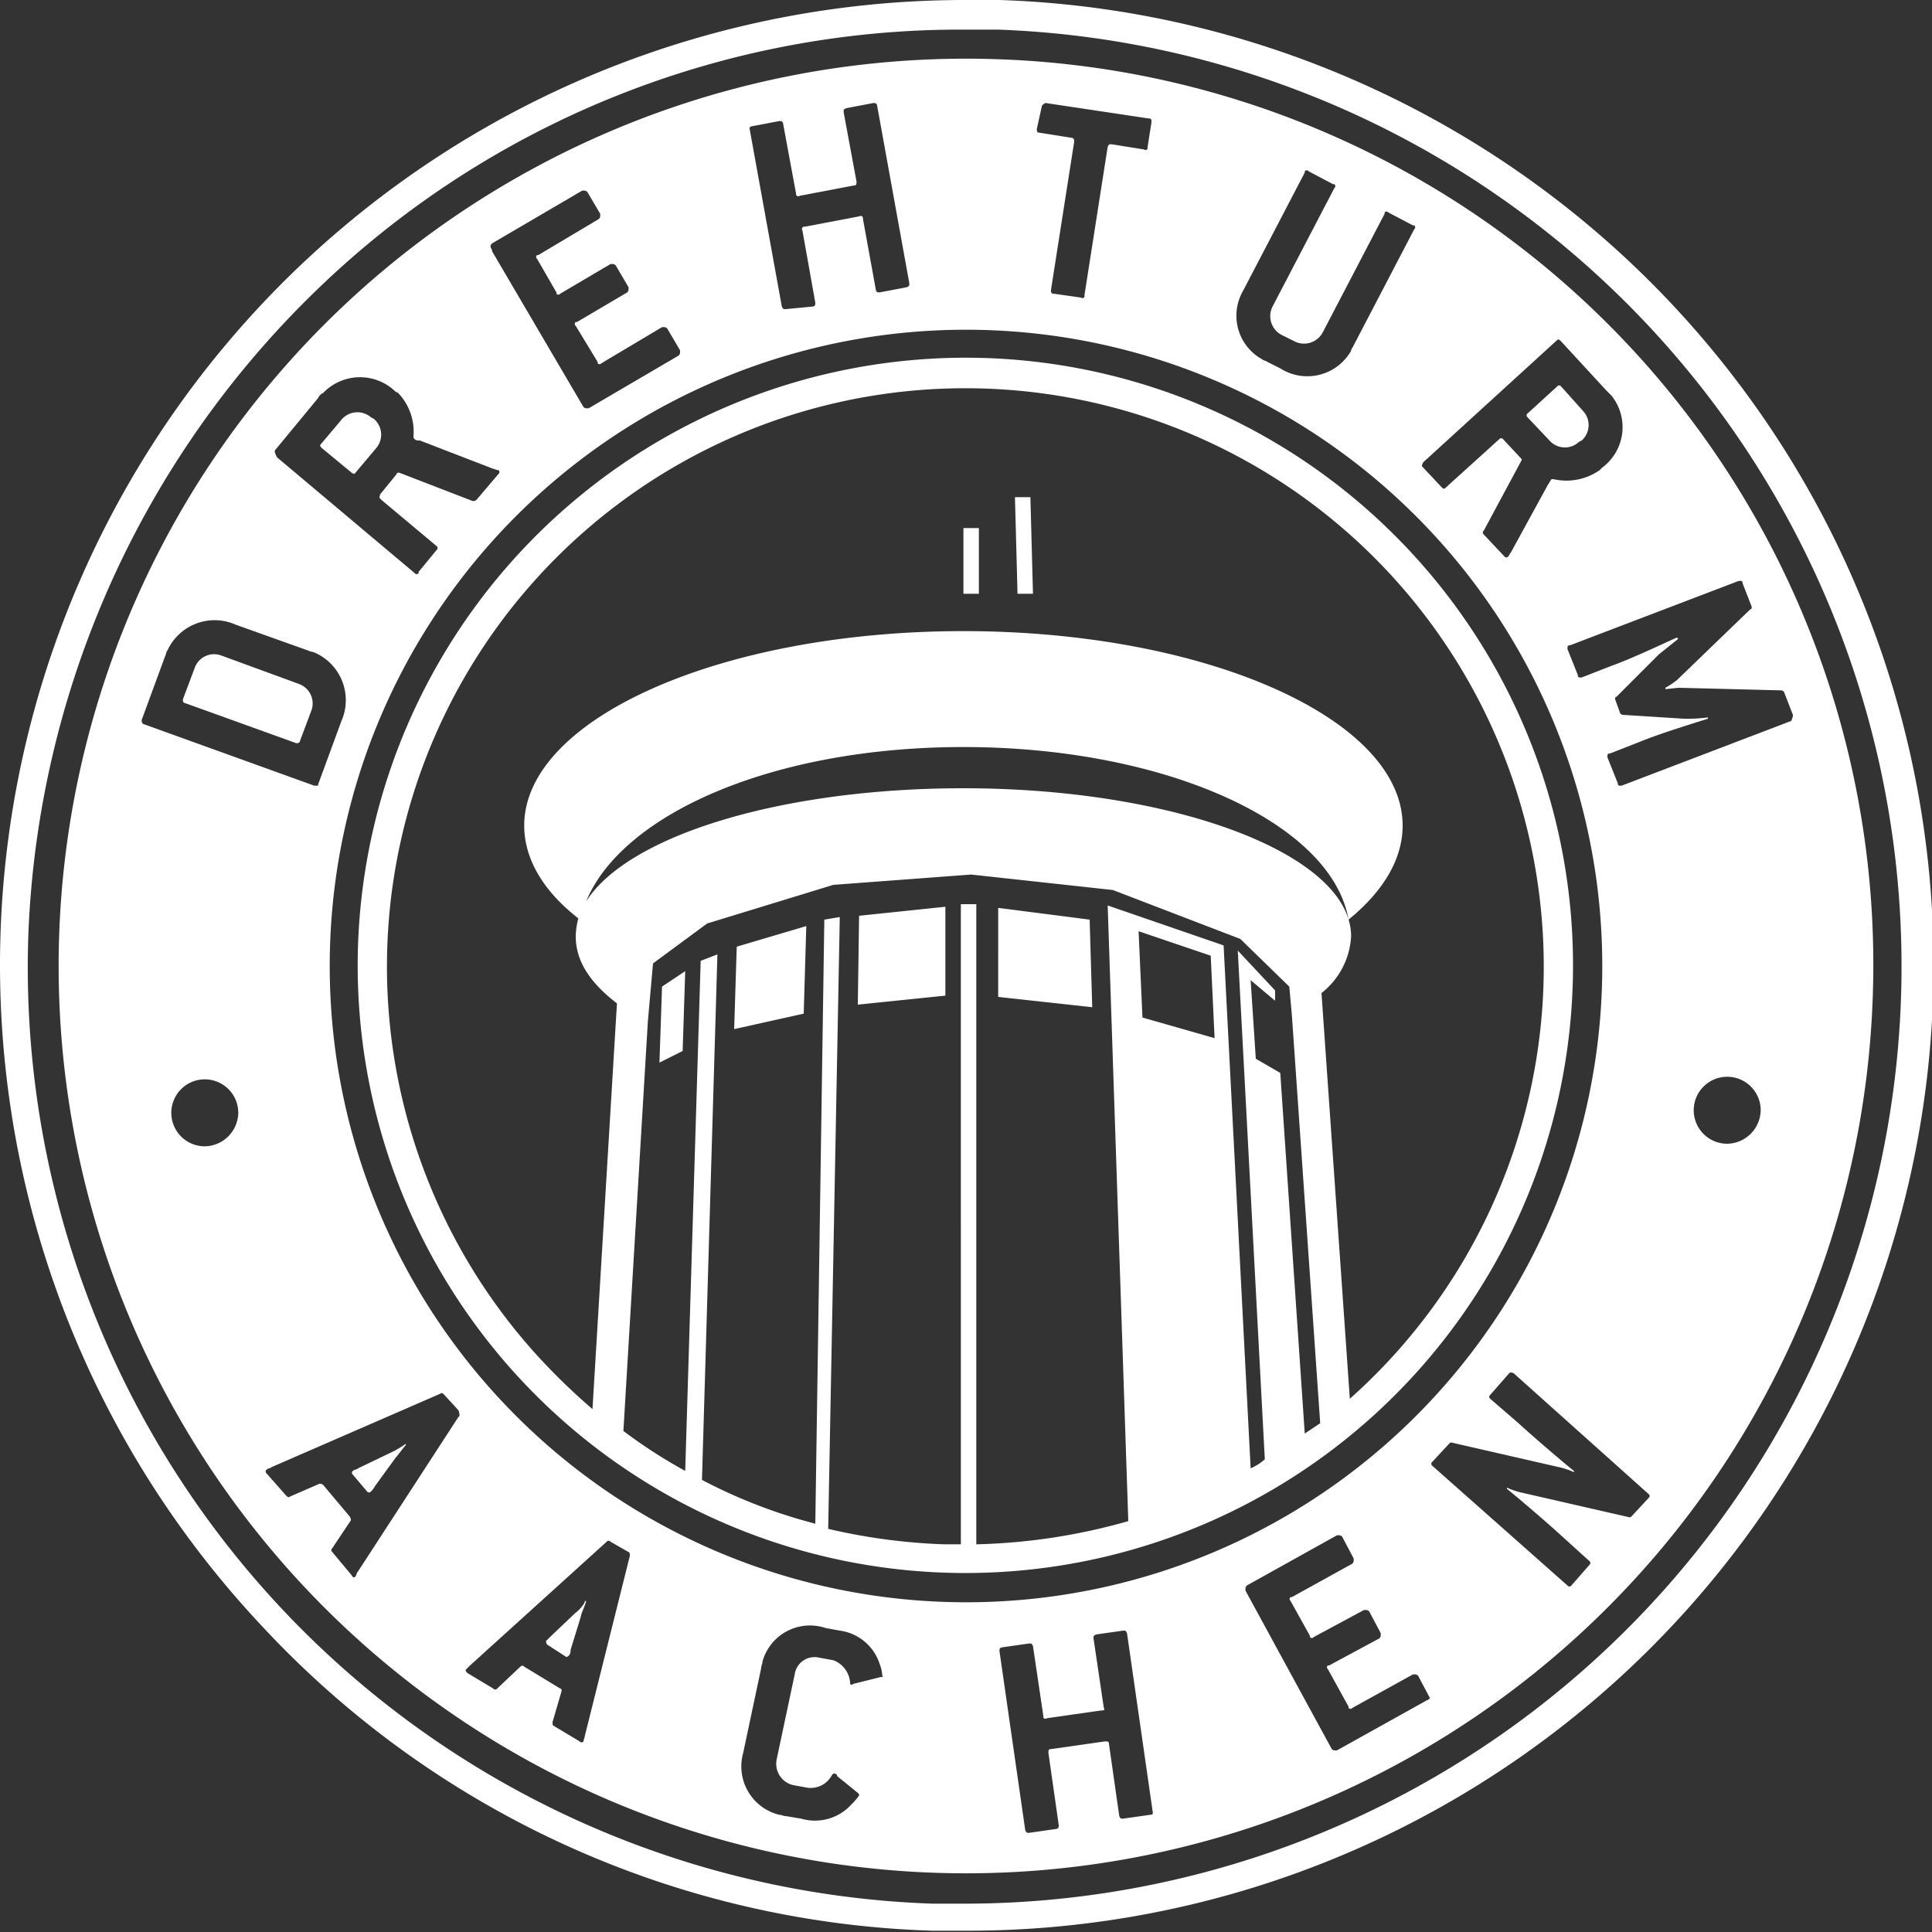
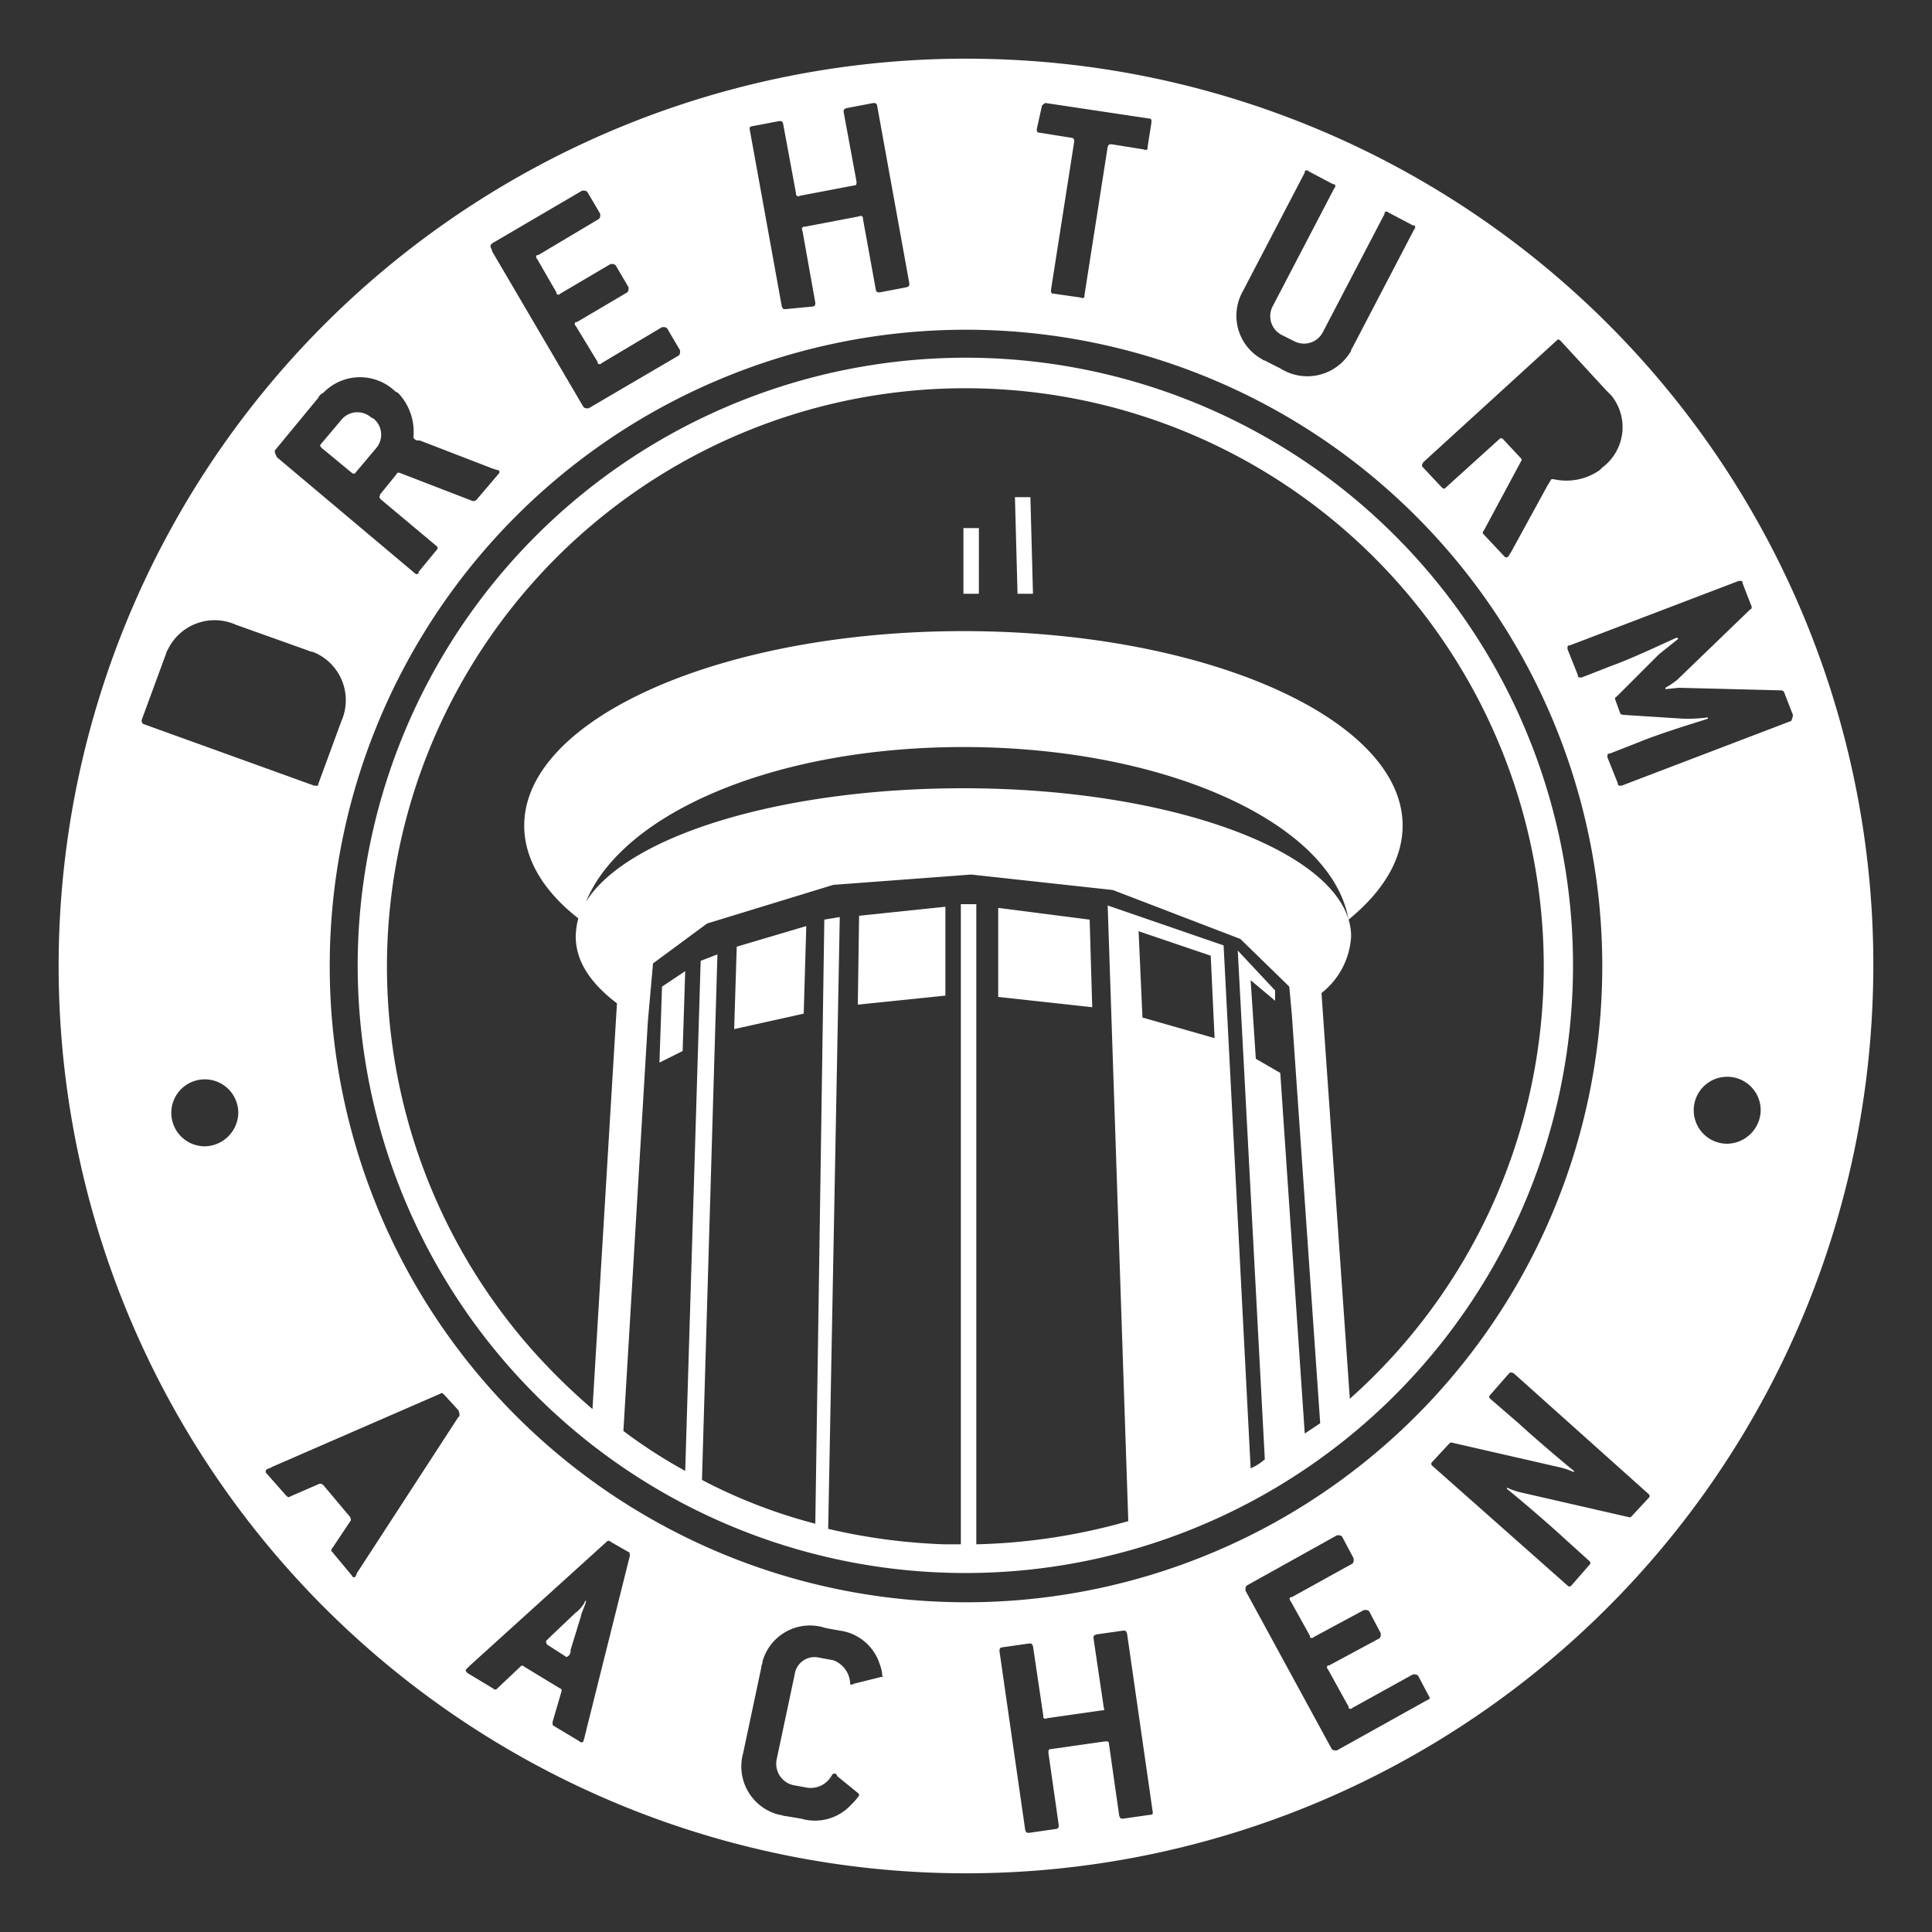
<svg xmlns="http://www.w3.org/2000/svg" id="Ebene_1" data-name="Ebene 1" viewBox="0 0 150 150">
  <rect x="0" y="0" width="150" height="150" fill="#333333" stroke="none" />
  <style>
    .cls-3 {
      fill: #fff;
    }
  </style>
  <title>Assets_Drehturm_Logo</title>
  <g>
-     <path class="cls-3" d="M74.9,0A74.925,74.925,0,0,0,20.2,126.1a74.156,74.156,0,0,0,52.2,23.8h2.7A74.97,74.97,0,0,0,77.6,0H74.9m0,2.3h2.6A72.774,72.774,0,0,1,75,147.8H72.4A72.741,72.741,0,0,1,2.2,72.6a73.534,73.534,0,0,1,22.3-50A71.85,71.85,0,0,1,74.9,2.3" />
    <path class="cls-3" d="M80,38.6l.2,7.5H79l-.2-7.5Zm-4,7.5H74.8V41H76Zm-9.3,25,6.7-.7v6.9l-6.8.7Zm10.9-.6,7,.9.2,6.8-7.3-.8V70.5Zm-20.4,3,5.4-1.6-.2,6.8L57,79.9Zm-5.8,3.1,1.8-1.2L53,81.6l-1.8.9Zm51.1,33.9-2.2-31.7-.2-2.2-3.8-3.7-9.9-3.8-11-1.2-10.7.8-9.8,3-4.2,3.1-.4,4.5-1.9,31.8a39.409,39.409,0,0,0,4.8,3.1l1.2-39.6,1.3-.5-1.2,40.8a41.052,41.052,0,0,0,8.8,3.4L64,71.4l1.2-.2-.9,47.5a46.315,46.315,0,0,0,9,1.2h1.3V70.2h1.2v49.7a46.811,46.811,0,0,0,11.8-1.8L86,70.3l9,3.1L97.1,114a4.129,4.129,0,0,0,1.1-.7L96.1,73.8,99,76.9v.8l-1.9-1.6.4,6.1,1.9,1.1,1.9,28ZM46,109.4l1.9-31.5c-2.1-1.6-3.2-3.3-3.2-5.2a5.9,5.9,0,0,1,.2-1.4c-2.7-2.1-4.2-4.6-4.2-7.2C40.7,55.8,56,49,74.8,49s34.1,6.8,34.1,15.1c0,2.6-1.5,5.1-4.2,7.3C103.4,63.9,90.5,58,74.8,58,60,58,48.3,63.2,45.5,70c3.2-5.1,15.1-8.8,29.3-8.8,16.6,0,30.1,5.2,30.1,11.5a6.013,6.013,0,0,1-2.3,4.4l2.2,31.5a44.907,44.907,0,1,0-63.4-3.7,48.859,48.859,0,0,0,4.6,4.5M88.4,72.3l.3,6.7,5.6,1.6L94,74.2ZM76.6,27.8A47.179,47.179,0,1,1,27.8,73.3h0A47.231,47.231,0,0,1,76.6,27.8" />
    <g>
-       <path class="cls-3" d="M30.3,112.8,27.8,114c-.1.1-.3.1-.4.2h0a.188.188,0,0,0,0,.3l1.1,1.3h0a.188.188,0,0,0,.3,0,1.38,1.38,0,0,0,.3-.4l1.6-2.2c.1-.1.7-.9.8-1v-.1A7.459,7.459,0,0,1,30.3,112.8Z" />
      <path class="cls-3" d="M44.7,125.2l-2,1.9-.3.3h0a.367.367,0,0,0,.1.3l1.4.9h0c.1.1.2,0,.3-.1a.6.6,0,0,0,.1-.4l.8-2.6c0-.2.4-1,.4-1.2h-.1C45.5,124.4,44.9,125.1,44.7,125.2Z" />
      <path class="cls-3" d="M27.3,36.7h0c.1.1.3.1.3,0l1.6-1.9h0a1.607,1.607,0,0,0-.2-2.3l-.2-.1a1.607,1.607,0,0,0-2.3.2l-1.6,1.9h0c-.1.1,0,.2.1.3Z" />
-       <path class="cls-3" d="M23.2,53.1l-6-2.2a1.6,1.6,0,0,0-2.1,1l-.9,2.4v.1a.215.215,0,0,0,.2.2L23,57.7h.1a.215.215,0,0,0,.2-.2l.9-2.4h0A1.606,1.606,0,0,0,23.2,53.1Z" />
-       <path class="cls-3" d="M120.3,34.2a1.6,1.6,0,0,0,2.3.1l.2-.1h0a1.6,1.6,0,0,0,.1-2.3L121.2,30h0a.188.188,0,0,0-.3,0l-2.3,2.1h0a.188.188,0,0,0,0,.3Z" />
      <path class="cls-3" d="M77.5,4.6a70.444,70.444,0,1,0,67.9,72.8h0A70.331,70.331,0,0,0,77.5,4.6Zm33.1,31.2,10.3-9.4h0c.1-.1.2,0,.3.1l3.5,3.8.4.4a3.907,3.907,0,0,1-.7,5.6l-.2.2a4.509,4.509,0,0,1-3.6.7c-.1,0-.2,0-.2.1-.1.1-.1.2-.2.3l-2.9,5.3c-.1.1-.1.2-.2.3a.188.188,0,0,1-.3,0l-1.6-1.7a.188.188,0,0,1,0-.3l2.9-5.4a.139.139,0,0,0,0-.2l-1.4-1.5h0a.188.188,0,0,0-.3,0l-4.2,3.8h0c-.1.1-.2,0-.3-.1l-1.5-1.6h0A.519.519,0,0,1,110.6,35.8ZM96.5,22.6l4.8-9.2v-.1a.188.188,0,0,1,.3,0l1.9,1h.1a.188.188,0,0,1,0,.3l-4.8,9.2a1.642,1.642,0,0,0,.7,2.2l1,.5h0a1.642,1.642,0,0,0,2.2-.7l4.8-9.2v-.1a.188.188,0,0,1,.3,0l1.9,1h.1a.188.188,0,0,1,0,.3L105,27c-.1.1-.1.3-.2.4a3.908,3.908,0,0,1-5.4,1.2l-1-.5c-.1-.1-.3-.1-.4-.2A3.863,3.863,0,0,1,96.5,22.6ZM80.9,8.2h0c.1-.1.2-.2.3-.2l8,1.2c.2,0,.2.1.2.3l-.3,1.9h0v.1c0,.1-.1.2-.3.1l-2.5-.4c-.2,0-.2,0-.3.2L84.2,22.9V23c0,.1-.1.2-.3.1l-2.1-.3c-.2,0-.2-.1-.2-.3L83.4,11v-.1a.215.215,0,0,0-.2-.2l-2.5-.4c-.2,0-.2-.1-.2-.3ZM58.4,9.8l2.1-.4h.1a.215.215,0,0,1,.2.2l1,5.4v.1a.192.192,0,0,0,.3.1l4.2-.8c.2,0,.2-.1.2-.3l-1-5.4c0-.2,0-.2.2-.3L67.8,8h.1a.215.215,0,0,1,.2.2L70.6,22h0c0,.2,0,.2-.2.3l-2.1.4h-.1a.215.215,0,0,1-.2-.2L67,17v-.1a.192.192,0,0,0-.3-.1l-4.2.8h-.1a.192.192,0,0,0-.1.3l1,5.6v.1a.215.215,0,0,1-.2.2L61,24c-.2,0-.2,0-.3-.2L58.2,10V9.9A.349.349,0,0,1,58.4,9.8ZM38.2,18.9l7-4.1h.1a.367.367,0,0,1,.3.1l1,1.7v.1a.367.367,0,0,1-.1.3l-4.7,2.8h-.1a.188.188,0,0,0,0,.3l1.5,2.6v.1a.187.187,0,0,0,.3,0l3.9-2.3h.1a.367.367,0,0,1,.3.1l1,1.7v.1a.367.367,0,0,1-.1.3L44.8,25h-.1a.188.188,0,0,0,0,.3l1.7,2.8v.1a.187.187,0,0,0,.3,0l4.7-2.8h.1a.367.367,0,0,1,.3.1l1,1.7v.1a.367.367,0,0,1-.1.3l-7,4.1h-.1a.367.367,0,0,1-.3-.1L38.2,19.5v-.1C38,19.1,38.1,19,38.2,18.9Zm-16.8,16,3.3-4a.781.781,0,0,1,.4-.4,3.955,3.955,0,0,1,5.6-.1l.2.1a4.35,4.35,0,0,1,1.2,3.4c0,.1,0,.1.1.2s.2.1.4.1l5.7,2.2h0c.1,0,.2.1.4.1a.188.188,0,0,1,0,.3l-1.7,2a.367.367,0,0,1-.3.1L31,36.7c-.1,0-.2,0-.2.1l-1.3,1.6v.1c-.1.1,0,.2.1.3l4.3,3.6h0a.188.188,0,0,1,0,.3l-1.4,1.7v.1a.188.188,0,0,1-.3,0l-10.7-9h0C21.3,35.1,21.3,35,21.4,34.9ZM11.1,56.2a.367.367,0,0,1-.1-.3L12.8,51c.1-.2.1-.4.2-.5a4.03,4.03,0,0,1,5.3-2l5.6,2h0c.2.1.4.1.6.2a4.03,4.03,0,0,1,2,5.3l-1.8,4.9V61h-.3L11.1,56.2ZM15.9,89h0a2.6,2.6,0,1,1,2.6-2.6A2.647,2.647,0,0,1,15.9,89Zm19.7,21-7.8,12c-.1.1-.1.2-.2.4-.1.1-.2.1-.3-.1l-1.5-1.8a.188.188,0,0,1,0-.3l1.4-2.1c.1-.1,0-.2,0-.3l-2.1-2.5a.367.367,0,0,0-.3-.1l-2.3,1c-.1.1-.2,0-.3-.1l-1.5-1.7a.188.188,0,0,1,0-.3c.1-.1.3-.1.4-.2l13.1-5.7c.1-.1.2,0,.3.1l1.1,1.2C35.7,109.8,35.7,110,35.6,110Zm9.8,24.8c0,.1-.1.3-.1.4a.187.187,0,0,1-.3,0L43,134c-.1,0-.1-.2-.1-.3l.7-2.4c0-.1,0-.2-.1-.2l-2.8-1.7a.187.187,0,0,0-.3,0l-1.8,1.7a.187.187,0,0,1-.3,0l-2-1.2c-.1-.1-.2-.2-.1-.3h0l.3-.3,10.6-9.6a.188.188,0,0,1,.3,0l1.4.8c.1,0,.1.2.1.3Zm23-4.6-2,.5c-.1,0-.2.1-.3.1s-.1-.1-.1-.2a2.02,2.02,0,0,0-1.3-1.7l-1.1-.2a1.554,1.554,0,0,0-1.9,1.3l-1.4,6.6a1.7,1.7,0,0,0,1.3,2l1.1.2a1.865,1.865,0,0,0,1.9-1c.1-.1.1-.1.2-.1a.215.215,0,0,1,.2.2l1.6,1.3c.1.1.1.1.1.2a4.349,4.349,0,0,1-.6.7,3.817,3.817,0,0,1-3.9,1.1L61,141c-.2,0-.3-.1-.5-.1a3.868,3.868,0,0,1-2.8-4.8l1.4-6.6h0c0-.2.1-.3.1-.5a3.825,3.825,0,0,1,4.9-2.6l1.1.2a3.786,3.786,0,0,1,3.1,2.6,2.92,2.92,0,0,1,.2.9C68.6,130.2,68.5,130.2,68.4,130.2Zm6.6-5.8A49.4,49.4,0,1,1,124.4,75,49.378,49.378,0,0,1,75,124.4Zm14.3,16.5-2.1.3c-.2,0-.2,0-.3-.2l-.8-5.6c0-.2-.1-.2-.3-.2l-4.2.6c-.2,0-.2.1-.2.3l.8,5.6v.1a.215.215,0,0,1-.2.2l-2.1.3c-.2,0-.2,0-.3-.2l-2-13.9v-.1a.215.215,0,0,1,.2-.2l2.1-.3c.2,0,.2,0,.3.2l.8,5.4v.1c0,.1.1.2.3.1l4.2-.6h.1c.1,0,.2-.1.1-.2l-.8-5.4c0-.2,0-.2.2-.3l2.1-.3c.2,0,.2,0,.3.2l2,13.9h0v.1S89.5,140.9,89.3,140.9Zm21.5-8.9-7,3.9h-.1a.367.367,0,0,1-.3-.1l-6.7-12.3v-.1a.367.367,0,0,1,.1-.3l7-3.9h.1a.367.367,0,0,1,.3.1l.9,1.7v.1a.367.367,0,0,1-.1.3l-4.7,2.6h-.1a.188.188,0,0,0,0,.3l1.5,2.7v.1a.188.188,0,0,0,.3,0l3.9-2.1h.1a.367.367,0,0,1,.3.1l.9,1.7v.1a.367.367,0,0,1-.1.3l-3.9,2.1h-.1a.188.188,0,0,0,0,.3l1.6,2.9v.1a.187.187,0,0,0,.3,0l4.7-2.6h.1a.367.367,0,0,1,.3.1l.9,1.7h0v.1C110.9,131.9,110.9,132,110.8,132ZM128,116.3l-1.3,1.4c-.1.1-.1.1-.2.1l-8.3-1.9a5.638,5.638,0,0,1-1.2-.4v.1c.4.3,3,2.5,4.3,3.7l2.1,1.9h0a.188.188,0,0,1,0,.3l-1.4,1.6h0a.188.188,0,0,1-.3,0l-10.5-9.3h0a.188.188,0,0,1,0-.3l1.3-1.4c.1-.1.1-.1.2-.1l8.3,1.9a5.638,5.638,0,0,1,1.2.4v-.1c-.4-.3-3-2.5-4.3-3.7l-2.2-1.9h0a.188.188,0,0,1,0-.3l1.4-1.6.1-.1c.1-.1.2,0,.3,0L128,116h0A.187.187,0,0,1,128,116.3Zm6.1-27.5h0a2.6,2.6,0,1,1,2.6-2.6A2.647,2.647,0,0,1,134.1,88.8ZM139,56l-13.1,5h-.1c-.1,0-.2,0-.2-.2l-.8-2v-.1c0-.1,0-.2.2-.2l2.3-.9c1.7-.7,4.7-1.6,5.3-1.8v-.1a12.1,12.1,0,0,1-1.9.1l-4.7-.3a.349.349,0,0,1-.2-.1l-.4-1.1c0-.1,0-.2.1-.2l3.3-3.3,1.5-1.2-.1-.1c-.5.2-3.4,1.6-5.1,2.2l-2.3.9h-.1c-.1,0-.2,0-.2-.2l-.8-2v-.1c0-.1,0-.2.2-.2l13.1-5h.1c.1,0,.2,0,.2.2l.7,1.8c0,.1,0,.2-.1.2l-5.7,5.5a7.018,7.018,0,0,1-.9.6v.1c.2,0,.9-.1,1.1-.1l7.9.2a.349.349,0,0,1,.2.1l.7,1.8h0v.1C139.1,55.9,139.1,56,139,56Z" />
    </g>
  </g>
</svg>